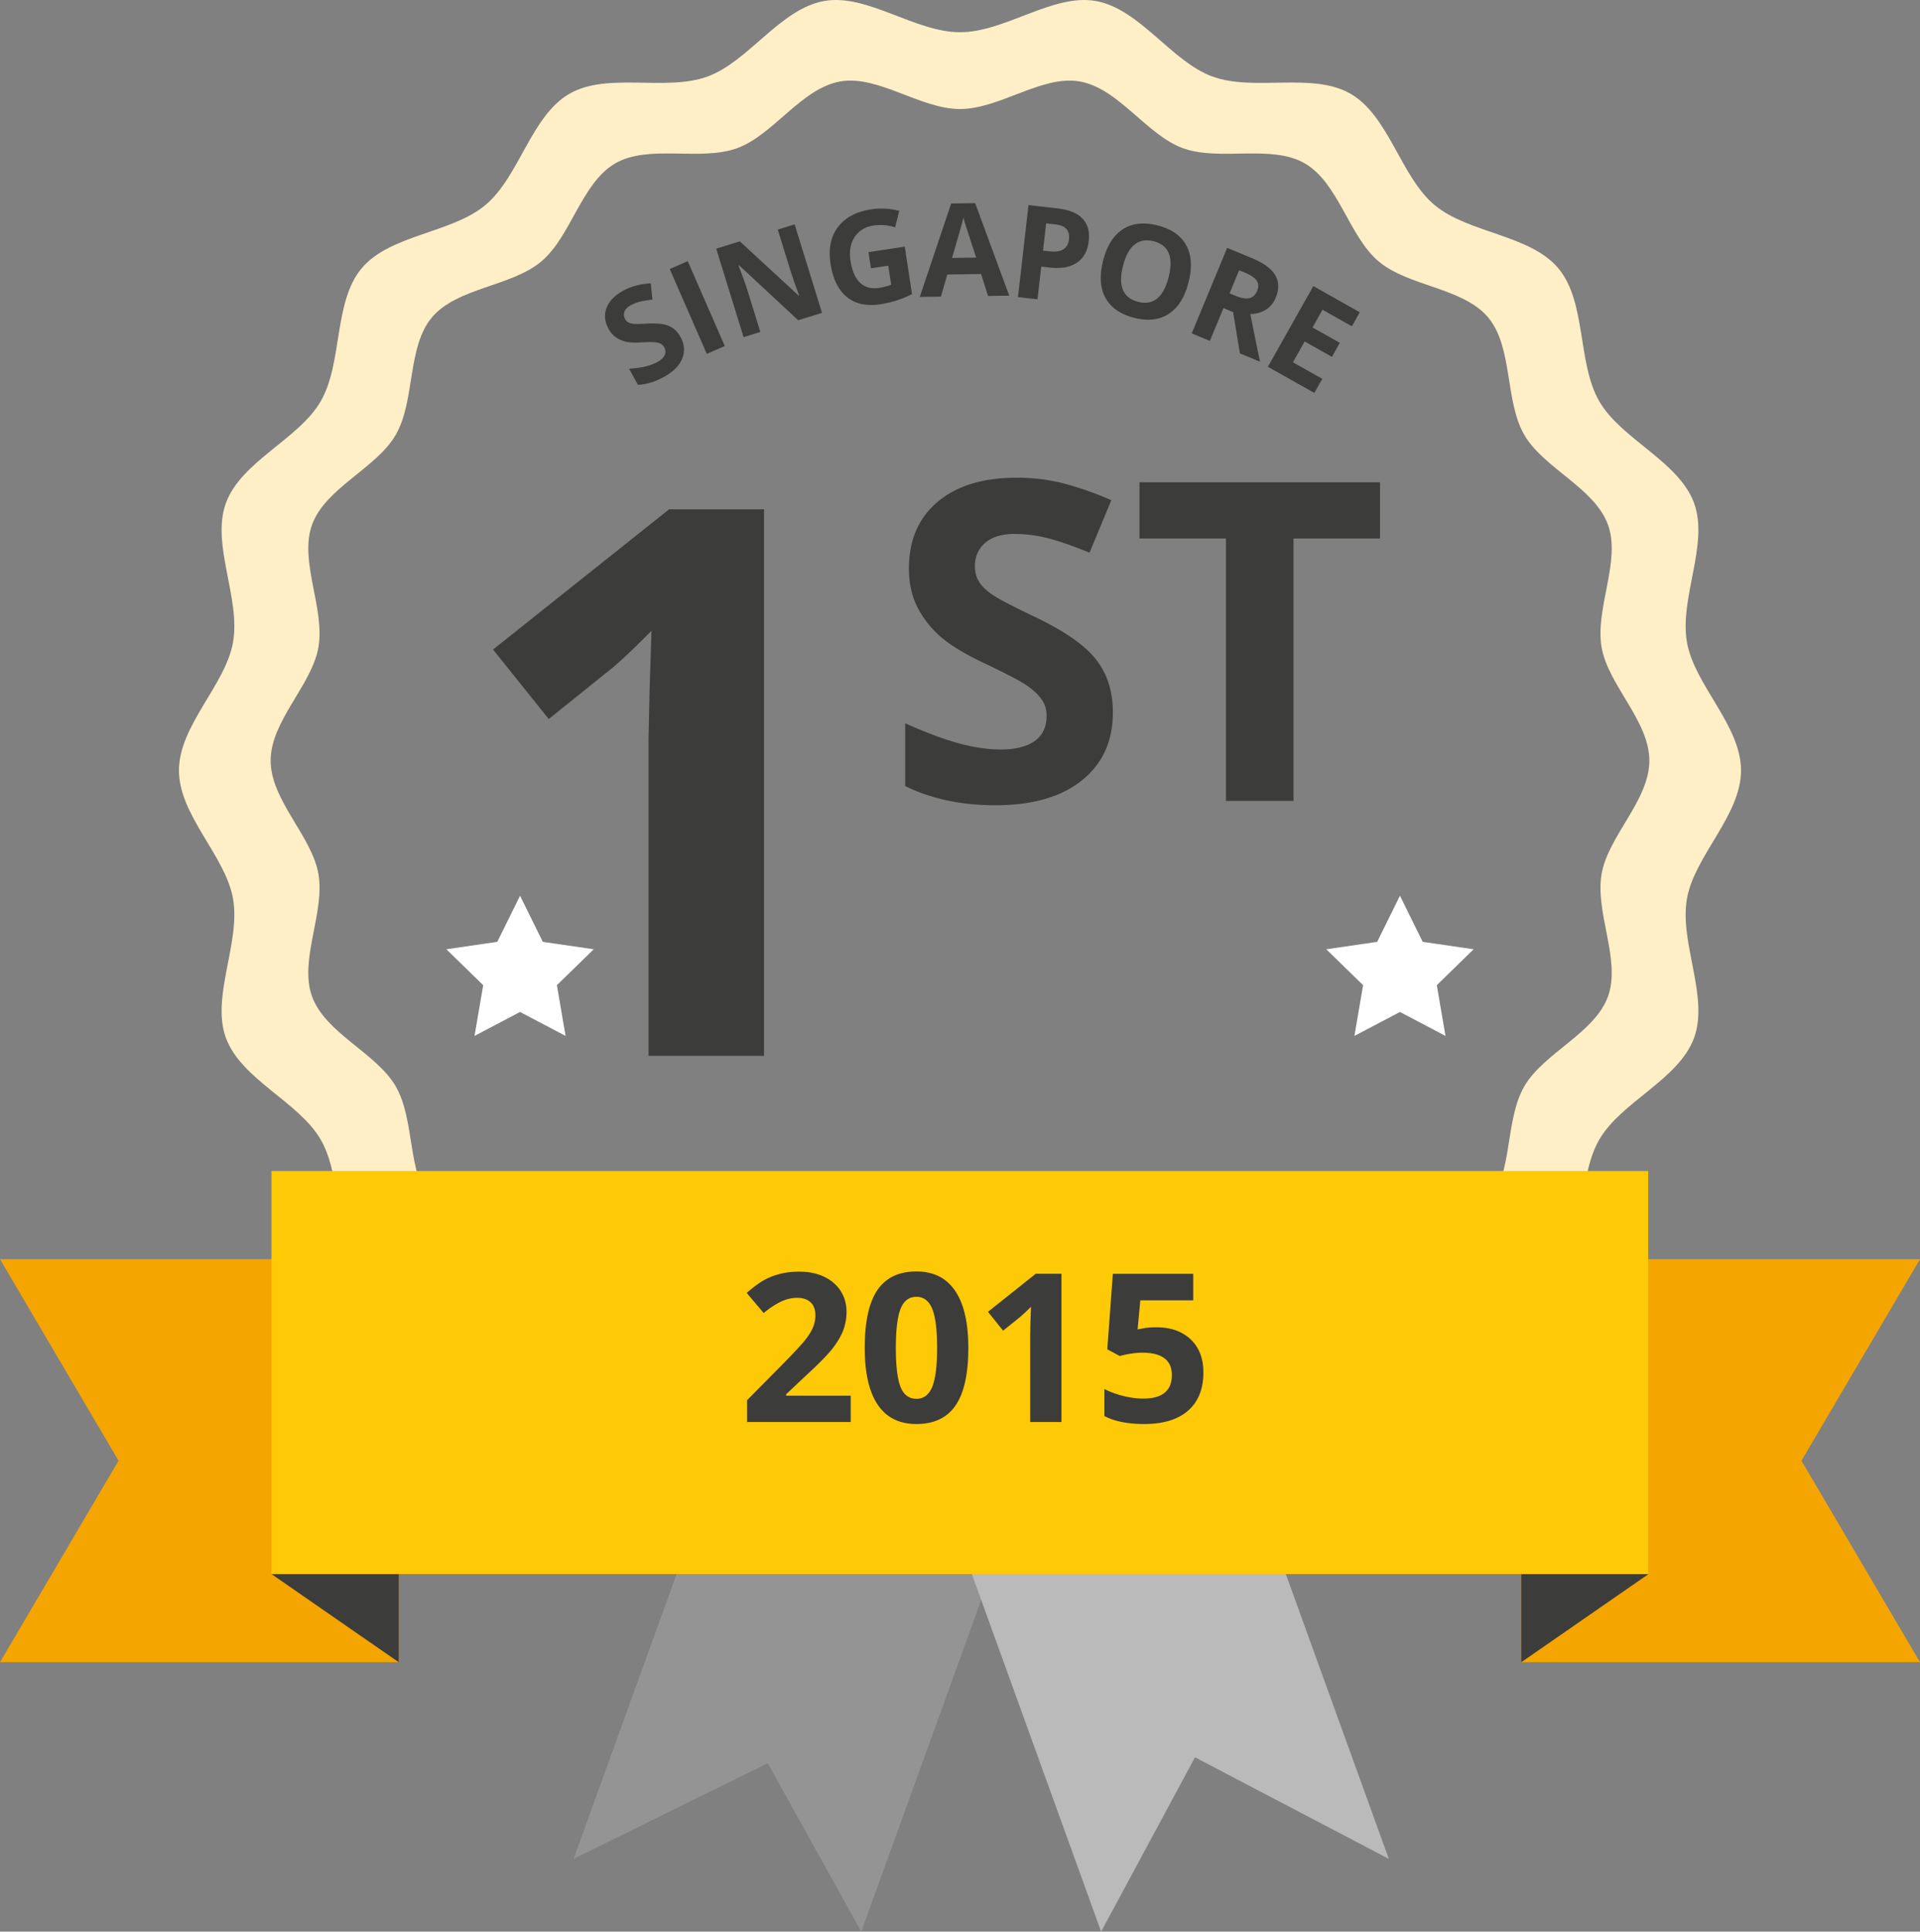
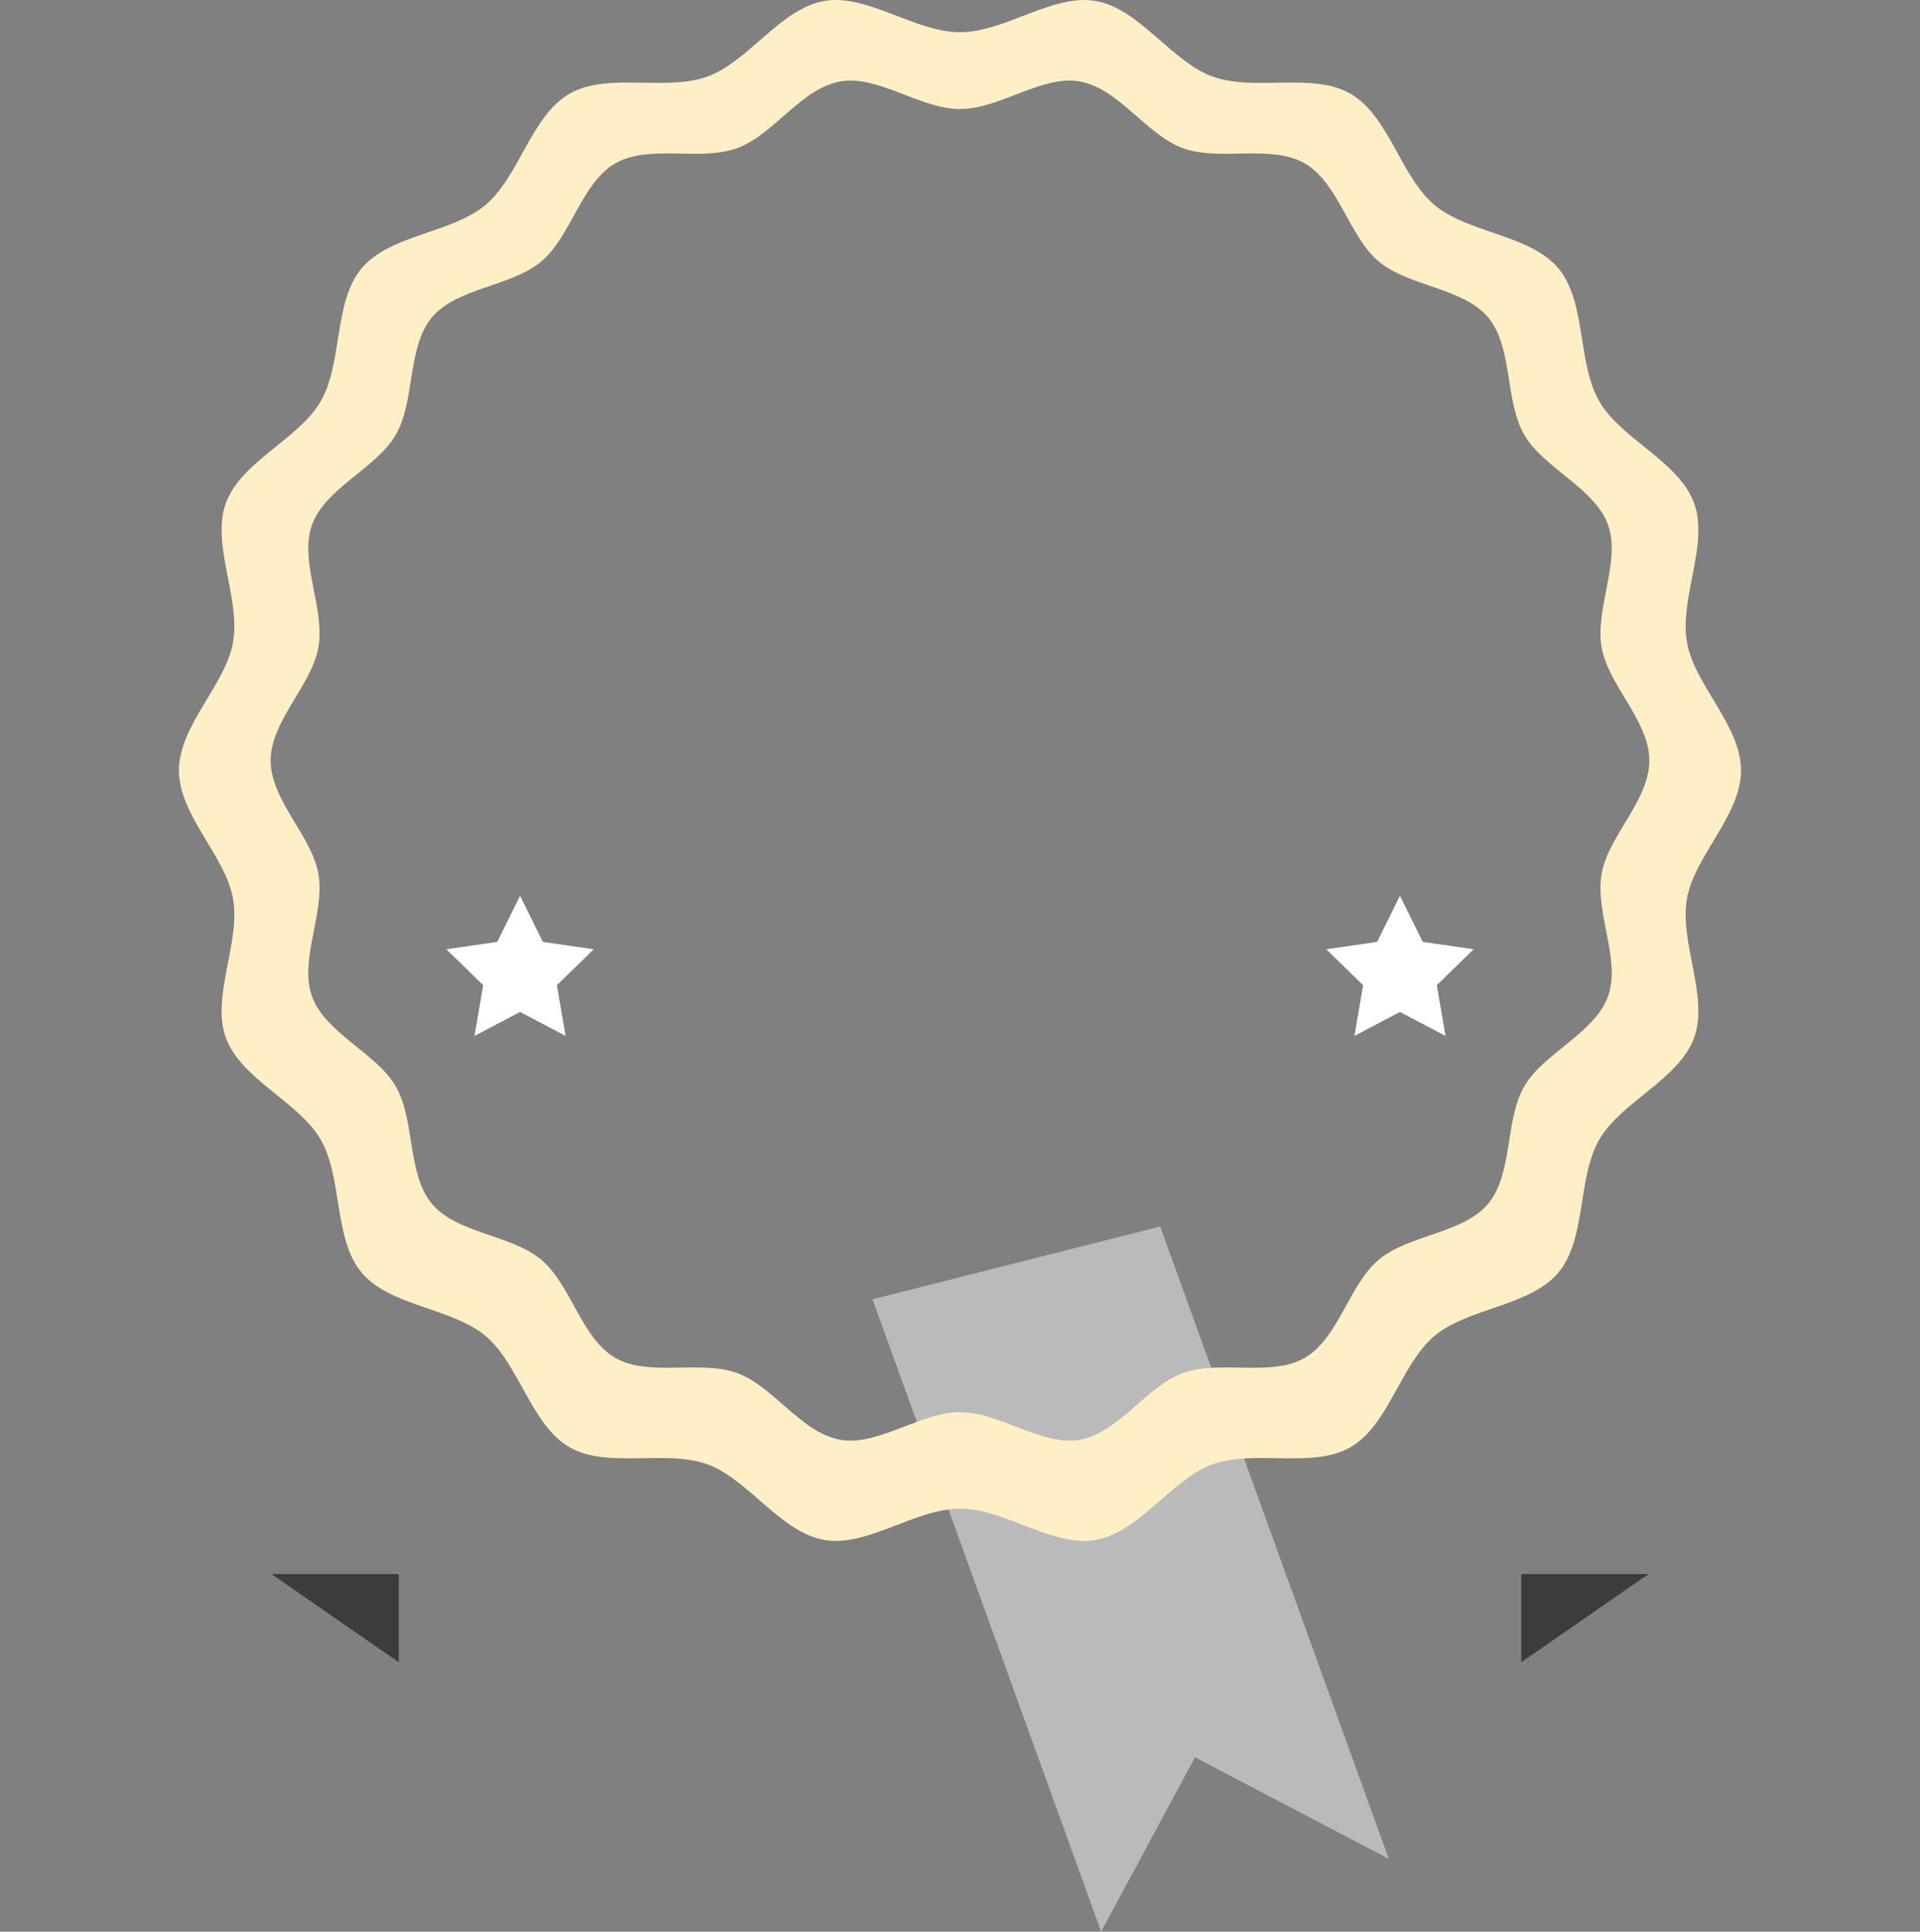
<svg xmlns="http://www.w3.org/2000/svg" width="101.411" height="102">
  <rect width="100%" height="100%" fill="#808080" stroke="none" />
-   <path fill="#949494" d="M42.373 64.766 30.297 98.157l10.253-5.052L45.491 102l12.076-33.39z" />
  <path fill="#BBBABA" d="m61.278 64.766 12.076 33.391-10.237-5.362L58.16 102 46.084 68.61z" />
  <path fill="#FFEFC7" d="M89.101 47.456c.396-2.263 2.857-4.396 2.857-6.772 0-2.377-2.46-4.509-2.857-6.772-.408-2.327 1.169-5.17.379-7.341-.804-2.209-3.847-3.371-5.009-5.38-1.173-2.027-.666-5.242-2.164-7.025-1.502-1.788-4.757-1.844-6.545-3.346-1.783-1.498-2.399-4.695-4.427-5.868-2.009-1.162-5.084-.106-7.294-.91-2.171-.79-3.845-3.584-6.172-3.991-2.263-.396-4.787 1.651-7.164 1.651S45.804-.345 43.541.051c-2.327.408-4.001 3.201-6.172 3.991-2.209.804-5.285-.252-7.294.91-2.027 1.173-2.644 4.371-4.427 5.868-1.788 1.502-5.043 1.558-6.545 3.346-1.498 1.783-.991 4.997-2.164 7.025-1.162 2.009-4.205 3.17-5.009 5.38-.79 2.171.787 5.013.379 7.341-.396 2.263-2.857 4.396-2.857 6.772s2.46 4.509 2.857 6.772c.408 2.327-1.17 5.17-.379 7.341.804 2.209 3.847 3.371 5.009 5.38 1.173 2.027.666 5.242 2.164 7.025 1.502 1.788 4.757 1.844 6.545 3.346 1.783 1.498 2.4 4.695 4.427 5.868 2.009 1.162 5.084.105 7.294.91 2.171.79 3.845 3.584 6.172 3.991 2.263.396 4.787-1.651 7.164-1.651s4.901 2.047 7.164 1.651c2.327-.408 4.001-3.201 6.172-3.991 2.209-.804 5.285.252 7.294-.91 2.027-1.173 2.644-4.371 4.427-5.868 1.788-1.502 5.043-1.558 6.545-3.346 1.498-1.783.991-4.997 2.164-7.025 1.162-2.009 4.205-3.17 5.009-5.38.791-2.171-.786-5.014-.379-7.341zm-4.506-1.315c-.36 2.054 1.032 4.563.335 6.479-.71 1.95-3.395 2.975-4.421 4.748-1.035 1.79-.588 4.626-1.91 6.2-1.326 1.578-4.199 1.627-5.777 2.953-1.574 1.322-2.118 4.144-3.907 5.18-1.773 1.026-4.488.093-6.438.803-1.916.698-3.394 3.163-5.448 3.523-1.998.35-4.225-1.457-6.323-1.457-2.098 0-4.326 1.807-6.323 1.457-2.054-.36-3.532-2.825-5.448-3.523-1.95-.71-4.665.223-6.438-.803-1.79-1.035-2.334-3.858-3.907-5.18-1.578-1.326-4.451-1.375-5.777-2.953-1.322-1.574-.875-4.411-1.91-6.2-1.026-1.773-3.711-2.798-4.421-4.748-.698-1.916.694-4.425.335-6.479-.35-1.998-2.522-3.88-2.522-5.977 0-2.098 2.172-3.98 2.522-5.977.36-2.054-1.032-4.563-.335-6.479.71-1.95 3.395-2.975 4.421-4.748 1.035-1.79.588-4.626 1.91-6.2 1.326-1.578 4.199-1.627 5.777-2.953 1.574-1.322 2.118-4.144 3.907-5.18 1.773-1.026 4.488-.093 6.438-.803 1.916-.698 3.394-3.163 5.448-3.523 1.997-.35 4.226 1.457 6.323 1.457 2.098 0 4.326-1.807 6.323-1.457 2.054.36 3.532 2.825 5.448 3.523 1.95.71 4.665-.223 6.438.803 1.79 1.035 2.334 3.858 3.907 5.18 1.578 1.326 4.451 1.375 5.777 2.953 1.322 1.574.875 4.411 1.91 6.2 1.026 1.773 3.711 2.798 4.421 4.748.698 1.916-.694 4.425-.335 6.479.35 1.998 2.521 3.88 2.521 5.977.001 2.097-2.171 3.98-2.521 5.977z" />
-   <path fill="#F5A500" d="M21.061 87.774H0l6.261-10.641L0 66.492h21.061z" />
  <path fill="#3C3C3B" d="m14.34 83.119 6.721 4.655v-4.655z" />
-   <path fill="#F5A500" d="M80.35 87.774h21.061L95.15 77.133l6.261-10.641H80.35z" />
  <path fill="#3C3C3B" d="m87.071 83.119-6.721 4.655v-4.655z" />
-   <path fill="#FEC906" d="M14.34 61.836h72.715v21.283H14.34z" />
-   <path fill="#3C3C3B" d="M44.93 75.089h-5.471v-1.151l1.965-1.986c.582-.596.962-1.009 1.14-1.239.178-.23.307-.444.385-.64.078-.196.118-.399.118-.61 0-.314-.087-.548-.26-.701-.173-.153-.404-.23-.693-.23-.303 0-.598.07-.883.209a4.518 4.518 0 0 0-.894.594l-.899-1.065c.385-.329.705-.56.958-.696.253-.136.53-.24.83-.313.3-.073.635-.11 1.006-.11.489 0 .921.089 1.296.268.375.179.666.428.873.749.207.321.311.689.311 1.103 0 .361-.064.699-.19 1.014-.127.316-.323.64-.589.972-.266.332-.734.805-1.405 1.419l-1.006.948v.075h3.41v1.39zm6.215-3.913c0 1.367-.224 2.379-.672 3.035-.448.656-1.138.985-2.069.985-.903 0-1.584-.339-2.042-1.017-.459-.678-.688-1.679-.688-3.003 0-1.381.223-2.399.669-3.054.446-.655 1.133-.982 2.061-.982.903 0 1.585.343 2.048 1.028.462.684.693 1.687.693 3.008zm-3.828 0c0 .96.083 1.648.249 2.064.166.416.445.624.838.624.385 0 .664-.211.835-.632.171-.421.257-1.106.257-2.056 0-.96-.087-1.65-.26-2.069-.173-.42-.451-.629-.832-.629-.389 0-.668.209-.835.629-.168.419-.252 1.108-.252 2.069zm8.748 3.913h-1.654V70.56l.016-.744.027-.814a8.836 8.836 0 0 1-.573.541l-.899.723-.798-.996 2.521-2.008h1.36v7.827zm5.016-5c.756 0 1.358.212 1.807.637.448.425.672 1.006.672 1.745 0 .875-.27 1.547-.808 2.018-.539.471-1.31.707-2.313.707-.871 0-1.574-.141-2.109-.423v-1.429c.282.15.61.272.985.367.375.094.729.142 1.065.142 1.01 0 1.515-.414 1.515-1.242 0-.789-.523-1.183-1.569-1.183-.189 0-.398.019-.626.056a4.653 4.653 0 0 0-.557.12l-.658-.353.294-3.988h4.245v1.403H60.23l-.145 1.536.187-.037c.218-.051.488-.076.809-.076zM40.354 55.755h-6.1v-16.7l.059-2.744.099-3.001c-1.013 1.014-1.717 1.678-2.112 1.994l-3.316 2.665-2.941-3.671 9.298-7.403h5.014v28.86zM58.78 37.619c0 1.52-.547 2.716-1.64 3.591s-2.615 1.312-4.563 1.312c-1.795 0-3.384-.337-4.765-1.012v-3.315c1.136.507 2.097.863 2.883 1.071.786.207 1.506.311 2.158.311.782 0 1.383-.149 1.801-.449.418-.299.627-.744.627-1.335 0-.329-.092-.623-.276-.88-.185-.257-.455-.505-.812-.743-.357-.238-1.083-.617-2.181-1.139-1.028-.484-1.799-.948-2.313-1.393s-.924-.963-1.231-1.554c-.307-.591-.46-1.281-.46-2.072 0-1.488.505-2.659 1.513-3.51 1.009-.852 2.403-1.277 4.183-1.277.875 0 1.709.103 2.503.311.794.207 1.624.499 2.491.875l-1.151 2.774c-.897-.368-1.64-.625-2.227-.771a7.15 7.15 0 0 0-1.732-.219c-.675 0-1.192.157-1.554.472-.36.315-.541.725-.541 1.231 0 .315.073.589.219.823.145.234.378.46.697.679.318.218 1.072.612 2.261 1.179 1.573.752 2.651 1.506 3.234 2.262.585.754.876 1.681.876 2.778zm9.541 4.673h-3.567V28.435h-4.569v-2.969H72.89v2.969h-4.569v13.857zM35.947 17.801c.211.388.238.77.081 1.144-.157.376-.484.699-.982.97-.458.25-.91.385-1.356.404l-.461-.846c.36-.029.655-.07.884-.128.23-.056.428-.129.594-.221.199-.109.332-.23.397-.364a.444.444 0 0 0-.026-.428.423.423 0 0 0-.193-.186.875.875 0 0 0-.31-.076 6.31 6.31 0 0 0-.715.011c-.33.02-.591.009-.784-.033a1.514 1.514 0 0 1-.53-.225 1.285 1.285 0 0 1-.405-.464c-.207-.38-.241-.749-.102-1.106.139-.357.436-.66.89-.907.223-.122.45-.211.682-.269.231-.058.483-.098.758-.123l.092.868c-.28.031-.505.068-.675.112a2.09 2.09 0 0 0-.472.185c-.172.094-.282.207-.331.337a.454.454 0 0 0 .033.389c.044.081.101.14.171.18a.697.697 0 0 0 .272.076c.112.012.359.007.741-.013.506-.027.886.015 1.14.127.251.111.455.307.607.586zm1.385.886-1.958-4.48.95-.415 1.959 4.48-.951.415zm6.086-2.166-1.259.389-3.125-2.904-.029.009c.234.611.392 1.051.474 1.316l.681 2.198-.885.274-1.446-4.671 1.249-.387 3.111 2.87.023-.007a29.515 29.515 0 0 1-.447-1.273l-.685-2.21.892-.276 1.446 4.672zm2.454-3.206 1.917-.29.38 2.506a5.577 5.577 0 0 1-.845.347 5.92 5.92 0 0 1-.832.189c-.729.11-1.319-.019-1.769-.389-.45-.37-.735-.956-.857-1.759-.118-.78.012-1.423.392-1.927s.966-.816 1.757-.937a3.646 3.646 0 0 1 1.48.08l-.216.872a2.457 2.457 0 0 0-1.141-.098c-.443.067-.775.27-.997.608-.222.337-.294.758-.218 1.261.079.524.248.909.505 1.152.257.244.59.335 1 .273.214-.032.428-.088.642-.165l-.153-1.009-.916.139-.129-.853zm6.317 2.313-.371-1.158-1.782.025-.338 1.168-1.117.015 1.658-4.933 1.267-.018 1.8 4.885-1.117.016zm-.63-2.025a312.958 312.958 0 0 1-.578-1.781 5.054 5.054 0 0 1-.093-.326c-.07.286-.271.995-.603 2.125l1.274-.018zm5.946-.875c-.06.523-.268.904-.626 1.144-.359.239-.839.325-1.441.256l-.442-.051-.198 1.728-1.03-.117.555-4.858 1.552.177c.589.068 1.023.245 1.3.534.277.289.387.685.33 1.187zm-2.414.506.339.039c.317.036.561.001.733-.106.171-.108.271-.28.298-.52.027-.241-.018-.427-.137-.557-.119-.131-.319-.211-.6-.244l-.468-.053-.165 1.441zm7.683 1.685c-.201.784-.55 1.336-1.047 1.658-.497.322-1.108.389-1.833.203-.726-.187-1.229-.54-1.51-1.061-.28-.521-.319-1.174-.117-1.963.203-.788.552-1.34 1.049-1.655.497-.316 1.109-.381 1.836-.194.727.187 1.231.54 1.508 1.057.279.517.316 1.169.114 1.955zm-3.456-.888c-.137.529-.138.953-.006 1.272.132.32.397.531.798.634.8.205 1.338-.224 1.611-1.289.274-1.067.013-1.702-.784-1.907-.4-.102-.736-.045-1.008.172s-.475.589-.611 1.118zm5.303 2.238-.718 1.733-.958-.397 1.872-4.516 1.316.546c.614.254 1.021.554 1.223.899.202.346.209.746.02 1.201-.11.266-.281.472-.513.618a1.564 1.564 0 0 1-.823.229c.259 1.298.43 2.137.513 2.519l-1.063-.441-.359-2.18-.51-.211zm.323-.779.308.128c.303.126.547.168.733.127.185-.041.323-.17.414-.386.088-.214.078-.397-.031-.549-.11-.151-.319-.292-.628-.42l-.29-.12-.506 1.22zm4.477 5.259-2.453-1.382 2.4-4.26 2.453 1.383-.416.74-1.551-.874-.527.936 1.442.812-.418.74-1.442-.812-.618 1.099 1.55.873-.42.745z" />
  <path fill="#FFF" d="m27.468 47.299 1.203 2.436 2.689.391-1.946 1.897.459 2.678-2.405-1.264-2.405 1.264.459-2.678-1.946-1.897 2.689-.391zm46.475 0 1.203 2.436 2.689.391-1.946 1.897.459 2.678-2.405-1.264-2.405 1.264.459-2.678-1.946-1.897 2.689-.391z" />
</svg>